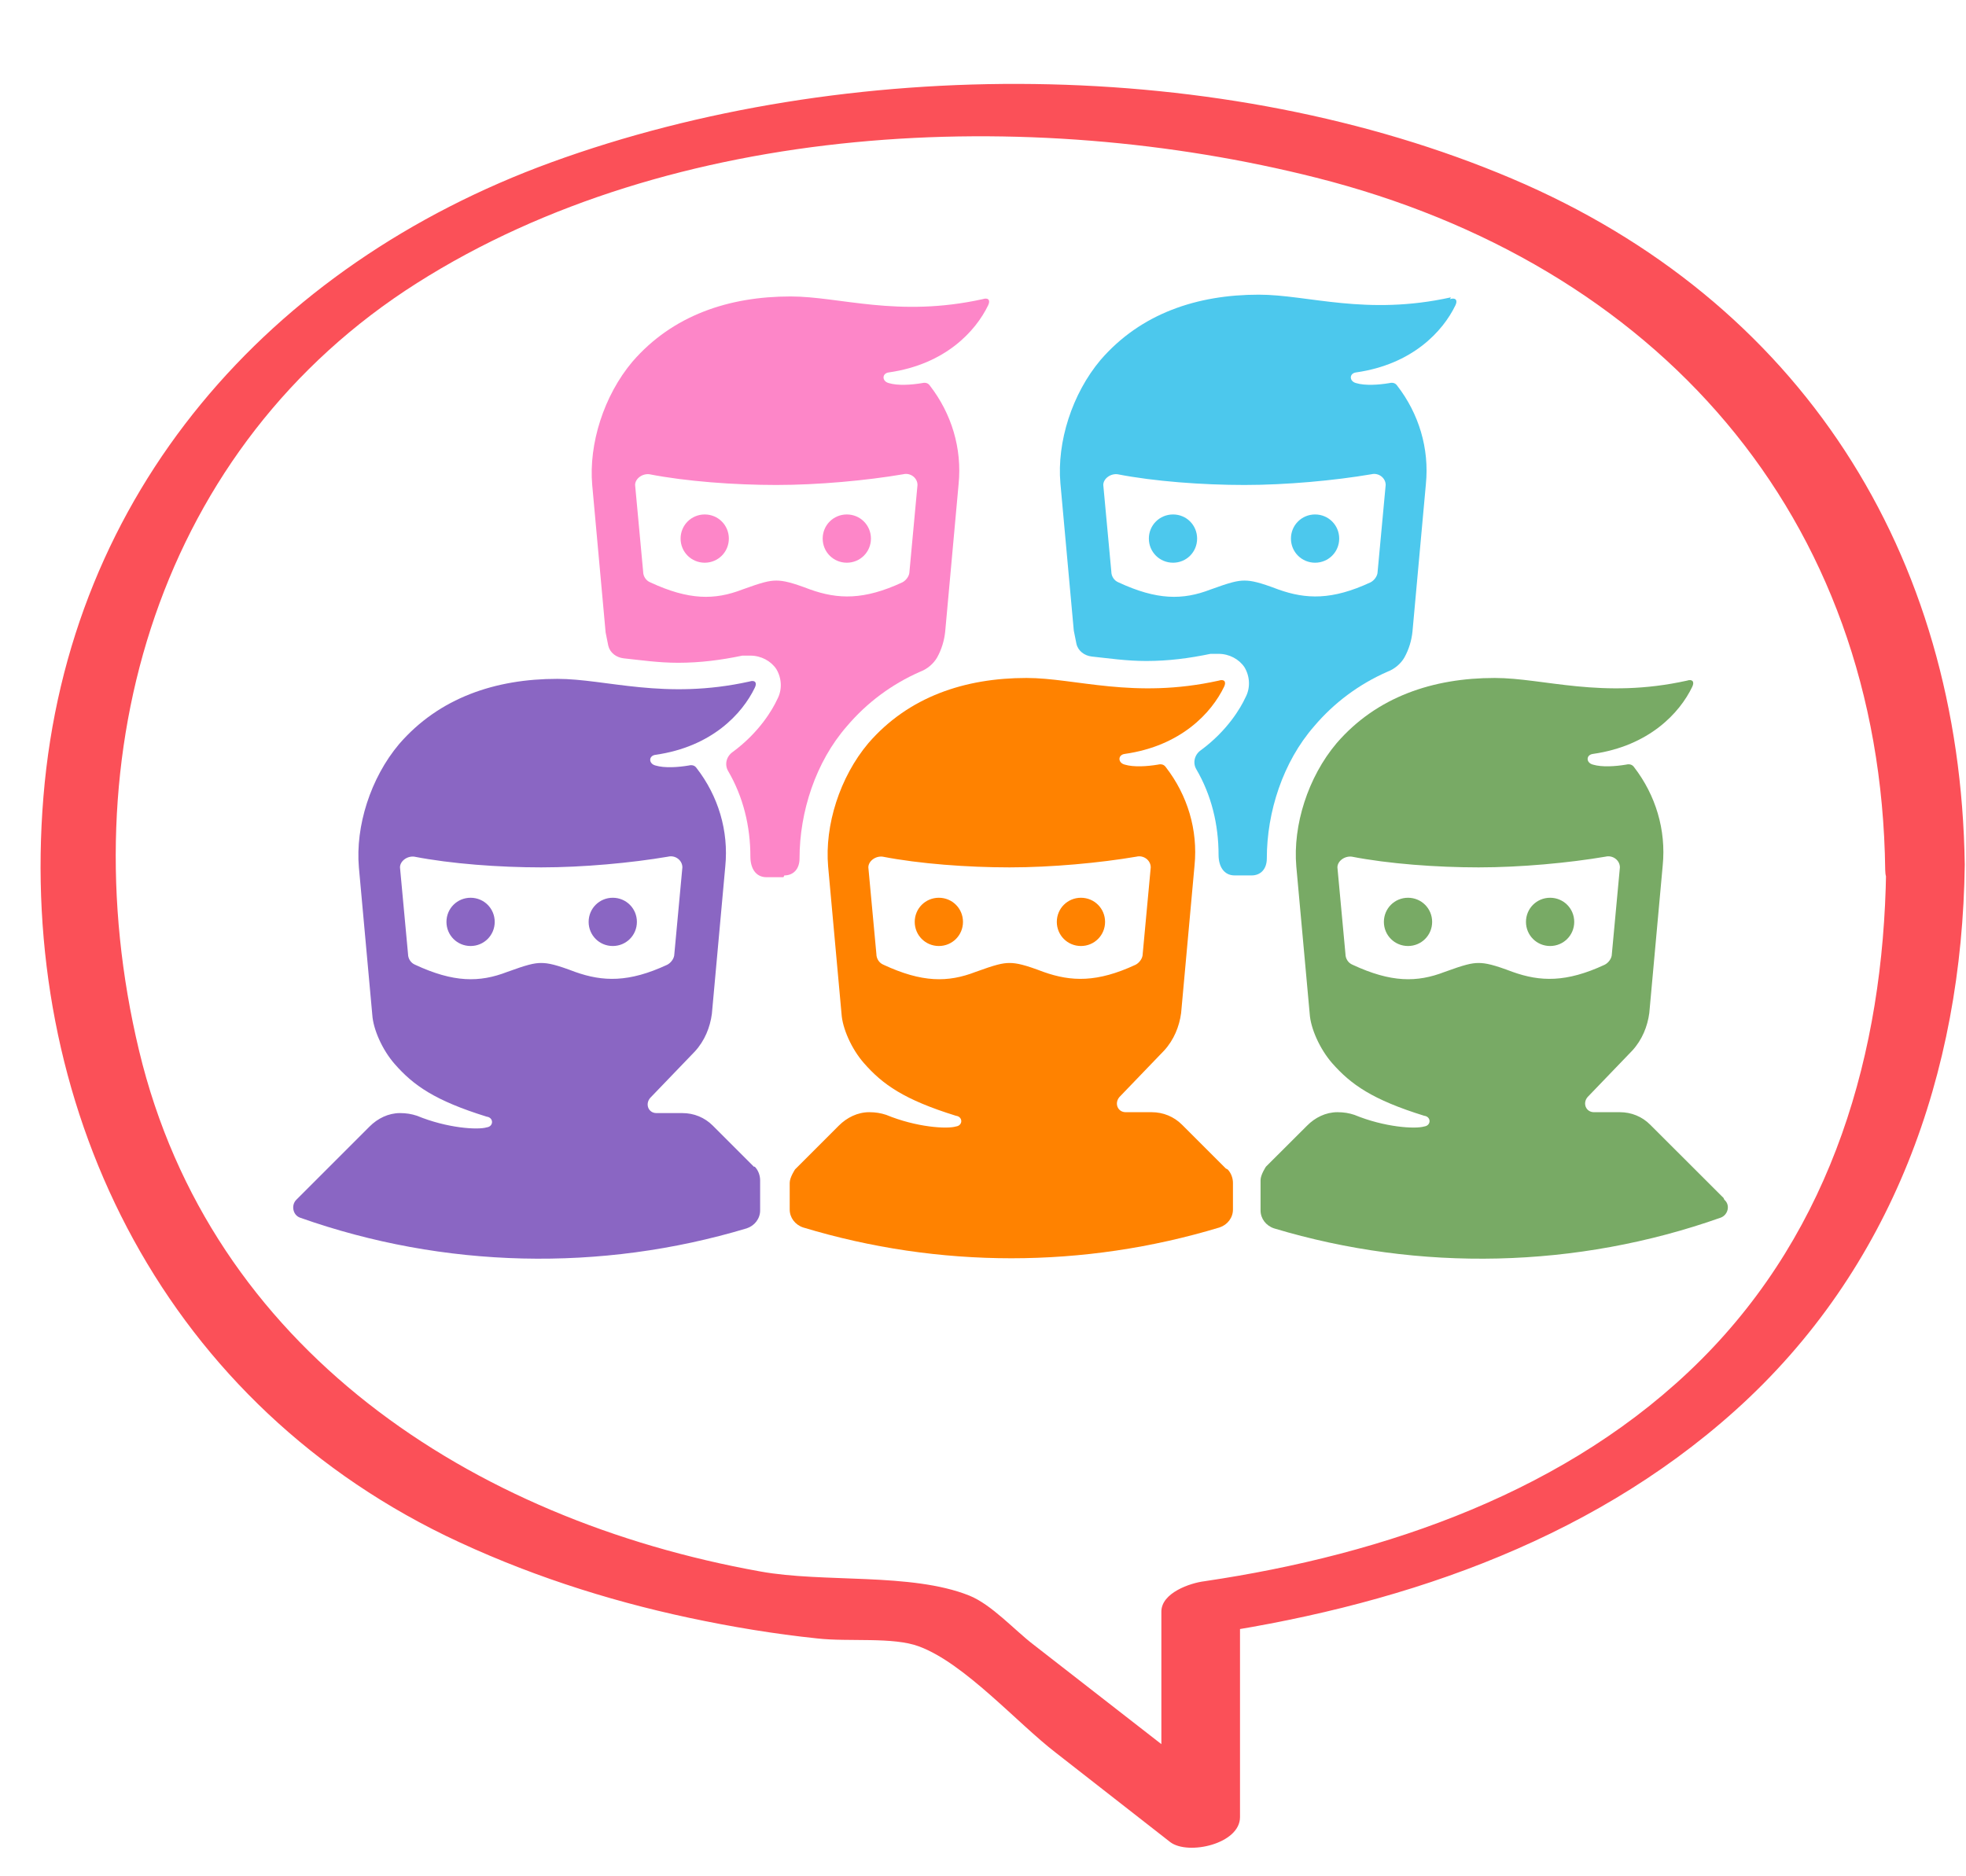
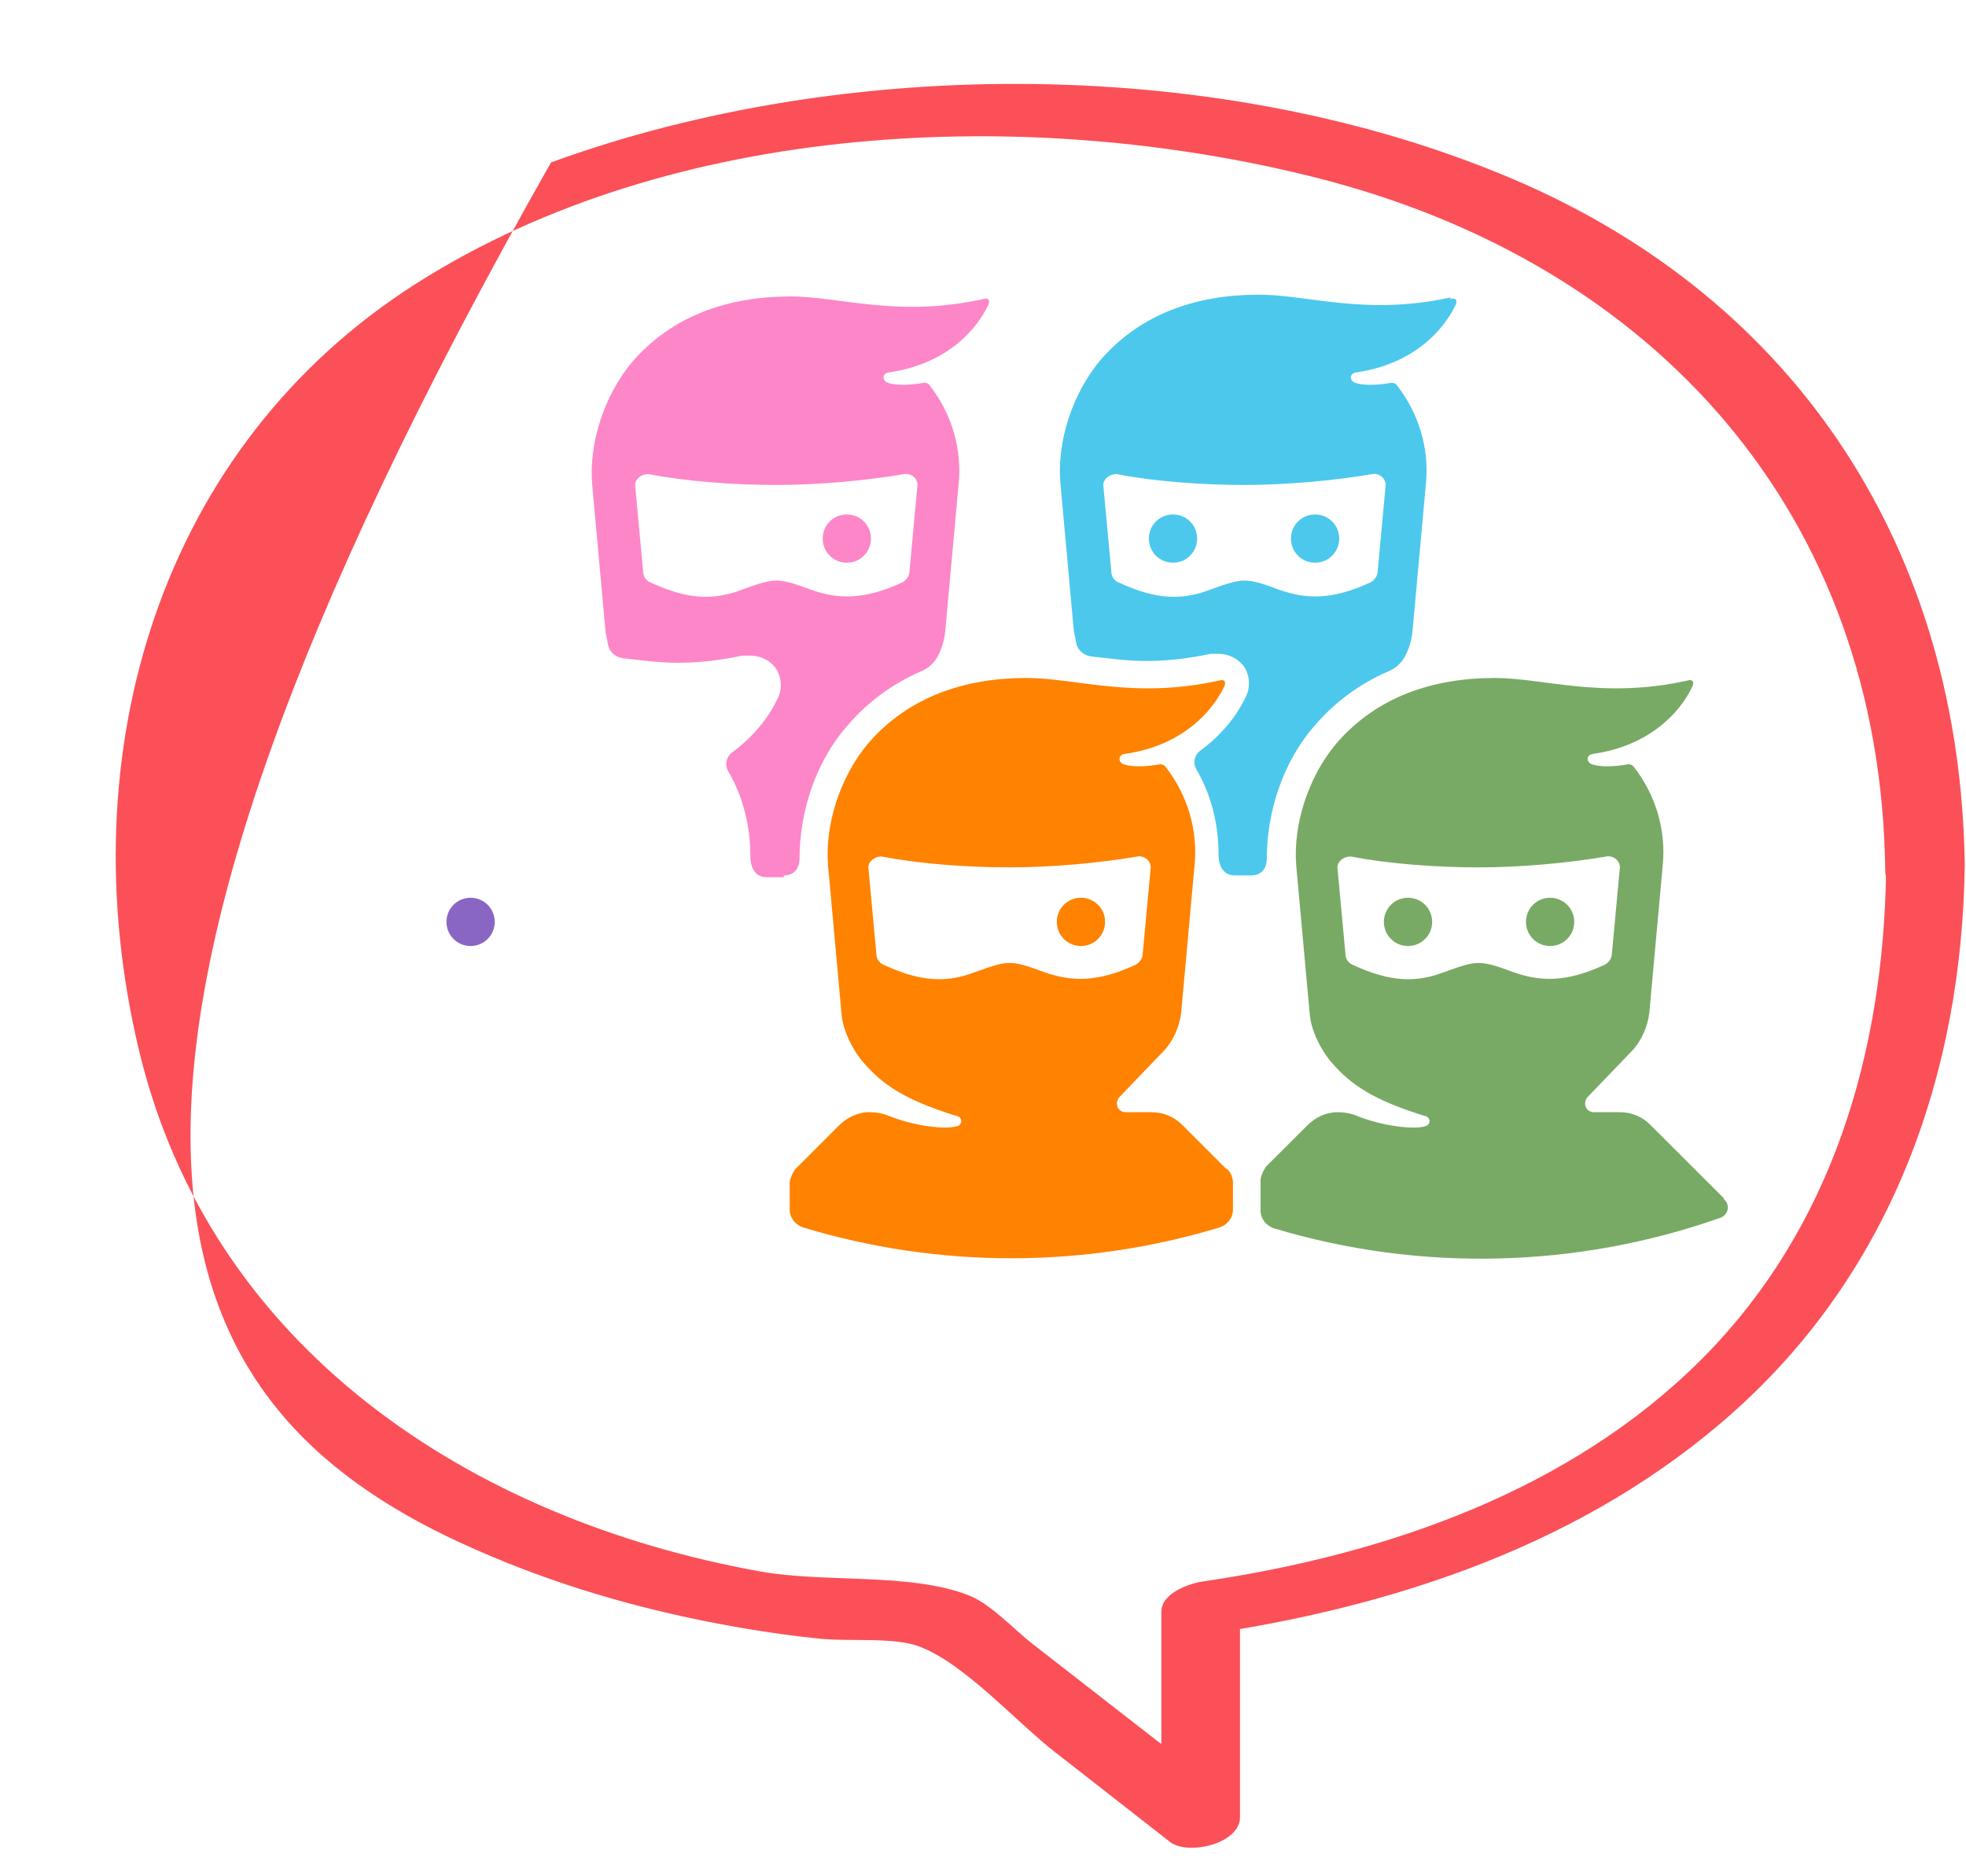
<svg xmlns="http://www.w3.org/2000/svg" width="22" height="21" viewBox="0 0 22 21" fill="none">
  <path d="M8.777 9.798C8.877 9.798 8.947 9.728 8.947 9.608C8.947 9.088 9.127 8.528 9.477 8.128C9.697 7.868 9.977 7.658 10.297 7.518C10.377 7.488 10.447 7.428 10.487 7.358C10.537 7.268 10.567 7.168 10.577 7.068L10.727 5.418C10.767 5.018 10.647 4.628 10.407 4.318C10.387 4.288 10.357 4.278 10.317 4.288C10.197 4.308 10.047 4.318 9.947 4.288C9.867 4.268 9.867 4.178 9.947 4.168C10.577 4.078 10.917 3.708 11.057 3.418C11.087 3.358 11.057 3.328 10.997 3.348C10.047 3.558 9.397 3.318 8.847 3.318C8.157 3.318 7.527 3.528 7.077 4.048C6.757 4.428 6.587 4.968 6.627 5.428L6.777 7.078C6.777 7.078 6.797 7.178 6.807 7.228C6.827 7.308 6.897 7.358 6.977 7.368C7.167 7.388 7.367 7.418 7.587 7.418C7.837 7.418 8.067 7.388 8.307 7.338H8.337H8.397C8.517 7.338 8.627 7.398 8.687 7.488C8.747 7.588 8.757 7.718 8.697 7.828C8.647 7.938 8.497 8.198 8.197 8.418C8.127 8.468 8.107 8.558 8.147 8.628C8.317 8.918 8.397 9.248 8.397 9.588C8.397 9.718 8.457 9.818 8.577 9.818C8.647 9.818 8.707 9.818 8.767 9.818L8.777 9.798ZM8.687 6.498C8.607 6.498 8.527 6.518 8.307 6.598C7.997 6.718 7.707 6.718 7.277 6.518C7.227 6.498 7.197 6.448 7.197 6.398L7.107 5.428C7.107 5.358 7.187 5.298 7.267 5.308C7.677 5.388 8.217 5.428 8.687 5.428C9.157 5.428 9.697 5.378 10.107 5.308C10.187 5.288 10.267 5.348 10.267 5.428L10.177 6.398C10.177 6.448 10.137 6.498 10.097 6.518C9.667 6.718 9.377 6.708 9.067 6.598C8.857 6.518 8.767 6.498 8.687 6.498Z" fill="#FD86C8" />
-   <path d="M7.886 5.758C7.736 5.758 7.616 5.878 7.616 6.028C7.616 6.178 7.736 6.298 7.886 6.298C8.036 6.298 8.156 6.178 8.156 6.028C8.156 5.878 8.036 5.758 7.886 5.758Z" fill="#FD86C8" />
-   <path d="M10.506 10.048C10.356 10.048 10.236 10.168 10.236 10.318C10.236 10.468 10.356 10.588 10.506 10.588C10.656 10.588 10.776 10.468 10.776 10.318C10.776 10.168 10.656 10.048 10.506 10.048Z" fill="#FF8200" />
  <path d="M9.476 6.298C9.626 6.298 9.746 6.178 9.746 6.028C9.746 5.878 9.626 5.758 9.476 5.758C9.326 5.758 9.206 5.878 9.206 6.028C9.206 6.178 9.326 6.298 9.476 6.298Z" fill="#FD86C8" />
  <path d="M13.127 5.758C12.976 5.758 12.856 5.878 12.856 6.028C12.856 6.178 12.976 6.298 13.127 6.298C13.277 6.298 13.396 6.178 13.396 6.028C13.396 5.878 13.277 5.758 13.127 5.758Z" fill="#4CC8ED" />
  <path d="M14.716 6.298C14.866 6.298 14.986 6.178 14.986 6.028C14.986 5.878 14.866 5.758 14.716 5.758C14.566 5.758 14.446 5.878 14.446 6.028C14.446 6.178 14.566 6.298 14.716 6.298Z" fill="#4CC8ED" />
  <path d="M16.236 3.328C15.286 3.538 14.636 3.298 14.086 3.298C13.396 3.298 12.766 3.508 12.316 4.028C11.996 4.408 11.826 4.948 11.866 5.408L12.016 7.058C12.016 7.058 12.036 7.158 12.046 7.208C12.066 7.288 12.136 7.338 12.216 7.348C12.406 7.368 12.606 7.398 12.826 7.398C13.076 7.398 13.306 7.368 13.546 7.318H13.576H13.636C13.756 7.318 13.866 7.378 13.926 7.468C13.986 7.568 13.996 7.698 13.936 7.808C13.886 7.918 13.736 8.178 13.436 8.398C13.366 8.448 13.346 8.538 13.386 8.608C13.556 8.898 13.636 9.228 13.636 9.568C13.636 9.698 13.696 9.798 13.816 9.798H14.006C14.106 9.798 14.176 9.728 14.176 9.608C14.176 9.088 14.356 8.528 14.706 8.128C14.926 7.868 15.206 7.658 15.526 7.518C15.606 7.488 15.676 7.428 15.716 7.358C15.766 7.268 15.796 7.168 15.806 7.068L15.956 5.418C15.996 5.018 15.876 4.628 15.636 4.318C15.616 4.288 15.586 4.278 15.546 4.288C15.426 4.308 15.276 4.318 15.176 4.288C15.096 4.268 15.096 4.178 15.176 4.168C15.806 4.078 16.146 3.708 16.286 3.418C16.316 3.358 16.286 3.328 16.226 3.348L16.236 3.328ZM15.346 5.308C15.426 5.288 15.506 5.348 15.506 5.428L15.416 6.398C15.416 6.448 15.376 6.498 15.336 6.518C14.906 6.718 14.616 6.708 14.306 6.598C14.096 6.518 14.006 6.498 13.926 6.498C13.846 6.498 13.766 6.518 13.546 6.598C13.236 6.718 12.946 6.718 12.516 6.518C12.466 6.498 12.436 6.448 12.436 6.398L12.346 5.428C12.346 5.358 12.426 5.298 12.506 5.308C12.916 5.388 13.456 5.428 13.926 5.428C14.396 5.428 14.936 5.378 15.346 5.308Z" fill="#4CC8ED" />
  <path d="M13.717 13.078L13.227 12.588C13.137 12.498 13.017 12.448 12.887 12.448H12.597C12.507 12.448 12.467 12.348 12.527 12.278L13.027 11.758C13.137 11.638 13.197 11.488 13.217 11.338L13.367 9.688C13.407 9.288 13.287 8.898 13.047 8.588C13.027 8.558 12.997 8.548 12.957 8.558C12.837 8.578 12.687 8.588 12.587 8.558C12.507 8.538 12.507 8.448 12.587 8.438C13.217 8.348 13.557 7.978 13.697 7.688C13.727 7.628 13.697 7.598 13.637 7.618C12.687 7.828 12.037 7.588 11.487 7.588C10.797 7.588 10.167 7.798 9.717 8.318C9.397 8.698 9.227 9.238 9.267 9.698L9.417 11.348C9.427 11.508 9.527 11.738 9.667 11.898C9.877 12.138 10.117 12.308 10.697 12.488C10.777 12.498 10.777 12.598 10.697 12.608C10.597 12.638 10.257 12.618 9.917 12.478C9.857 12.458 9.797 12.448 9.727 12.448C9.597 12.448 9.477 12.508 9.387 12.598L8.897 13.088C8.897 13.088 8.837 13.178 8.837 13.238V13.538C8.837 13.628 8.897 13.708 8.987 13.738C10.507 14.198 12.127 14.198 13.647 13.738C13.737 13.708 13.797 13.628 13.797 13.538V13.238C13.797 13.188 13.777 13.128 13.737 13.088L13.717 13.078ZM11.677 10.878C11.467 10.798 11.377 10.778 11.297 10.778C11.217 10.778 11.137 10.798 10.917 10.878C10.607 10.998 10.317 10.998 9.887 10.798C9.837 10.778 9.807 10.728 9.807 10.678L9.717 9.708C9.717 9.638 9.797 9.578 9.877 9.588C10.287 9.668 10.827 9.708 11.297 9.708C11.767 9.708 12.307 9.658 12.717 9.588C12.797 9.568 12.877 9.628 12.877 9.708L12.787 10.678C12.787 10.728 12.747 10.778 12.707 10.798C12.277 10.998 11.987 10.988 11.677 10.878Z" fill="#FF8200" />
  <path d="M12.096 10.048C11.946 10.048 11.826 10.168 11.826 10.318C11.826 10.468 11.946 10.588 12.096 10.588C12.246 10.588 12.366 10.468 12.366 10.318C12.366 10.168 12.246 10.048 12.096 10.048Z" fill="#FF8200" />
  <path d="M5.266 10.048C5.116 10.048 4.996 10.168 4.996 10.318C4.996 10.468 5.116 10.588 5.266 10.588C5.416 10.588 5.536 10.468 5.536 10.318C5.536 10.168 5.416 10.048 5.266 10.048Z" fill="#8A66C3" />
-   <path d="M6.857 10.048C6.707 10.048 6.587 10.168 6.587 10.318C6.587 10.468 6.707 10.588 6.857 10.588C7.007 10.588 7.127 10.468 7.127 10.318C7.127 10.168 7.007 10.048 6.857 10.048Z" fill="#8A66C3" />
-   <path d="M8.436 13.058L7.976 12.598C7.886 12.508 7.766 12.458 7.636 12.458H7.346C7.256 12.458 7.216 12.358 7.276 12.288L7.776 11.768C7.886 11.648 7.946 11.498 7.966 11.348L8.116 9.698C8.156 9.298 8.036 8.908 7.796 8.598C7.776 8.568 7.746 8.558 7.706 8.568C7.586 8.588 7.436 8.598 7.336 8.568C7.256 8.548 7.256 8.458 7.336 8.448C7.966 8.358 8.306 7.988 8.446 7.698C8.476 7.638 8.446 7.608 8.386 7.628C7.436 7.838 6.786 7.598 6.236 7.598C5.546 7.598 4.916 7.808 4.466 8.328C4.146 8.708 3.976 9.248 4.016 9.708L4.166 11.358C4.176 11.518 4.276 11.748 4.416 11.908C4.626 12.148 4.866 12.318 5.446 12.498C5.526 12.508 5.526 12.608 5.446 12.618C5.346 12.648 5.006 12.628 4.666 12.488C4.606 12.468 4.546 12.458 4.476 12.458C4.346 12.458 4.226 12.518 4.136 12.608L3.316 13.428C3.256 13.488 3.276 13.598 3.356 13.628C4.966 14.198 6.726 14.238 8.356 13.748C8.446 13.718 8.506 13.638 8.506 13.548V13.208C8.506 13.158 8.486 13.098 8.446 13.058H8.436ZM6.436 10.878C6.226 10.798 6.136 10.778 6.056 10.778C5.976 10.778 5.896 10.798 5.676 10.878C5.366 10.998 5.076 10.998 4.646 10.798C4.596 10.778 4.566 10.728 4.566 10.678L4.476 9.708C4.476 9.638 4.556 9.578 4.636 9.588C5.046 9.668 5.586 9.708 6.056 9.708C6.526 9.708 7.066 9.658 7.476 9.588C7.556 9.568 7.636 9.628 7.636 9.708L7.546 10.678C7.546 10.728 7.506 10.778 7.466 10.798C7.036 10.998 6.746 10.988 6.436 10.878Z" fill="#8A66C3" />
  <path d="M15.756 10.048C15.606 10.048 15.486 10.168 15.486 10.318C15.486 10.468 15.606 10.588 15.756 10.588C15.906 10.588 16.026 10.468 16.026 10.318C16.026 10.168 15.906 10.048 15.756 10.048Z" fill="#78AA65" />
  <path d="M19.287 13.408L18.466 12.588C18.377 12.498 18.256 12.448 18.127 12.448H17.837C17.747 12.448 17.706 12.348 17.766 12.278L18.266 11.758C18.376 11.638 18.436 11.488 18.456 11.338L18.606 9.688C18.646 9.288 18.526 8.898 18.287 8.588C18.267 8.558 18.236 8.548 18.196 8.558C18.076 8.578 17.926 8.588 17.826 8.558C17.746 8.538 17.746 8.448 17.826 8.438C18.456 8.348 18.797 7.978 18.936 7.688C18.966 7.628 18.936 7.598 18.877 7.618C17.927 7.828 17.276 7.588 16.726 7.588C16.036 7.588 15.406 7.798 14.957 8.318C14.636 8.698 14.466 9.238 14.506 9.698L14.656 11.348C14.666 11.508 14.767 11.738 14.906 11.898C15.117 12.138 15.357 12.308 15.937 12.488C16.017 12.498 16.017 12.598 15.937 12.608C15.836 12.638 15.496 12.618 15.156 12.478C15.097 12.458 15.037 12.448 14.966 12.448C14.836 12.448 14.716 12.508 14.627 12.598L14.166 13.058C14.166 13.058 14.106 13.148 14.106 13.208V13.548C14.106 13.638 14.166 13.718 14.256 13.748C15.886 14.238 17.646 14.198 19.256 13.628C19.336 13.598 19.366 13.488 19.296 13.428L19.287 13.408ZM16.927 10.878C16.716 10.798 16.626 10.778 16.546 10.778C16.466 10.778 16.386 10.798 16.166 10.878C15.856 10.998 15.566 10.998 15.136 10.798C15.086 10.778 15.056 10.728 15.056 10.678L14.966 9.708C14.966 9.638 15.046 9.578 15.127 9.588C15.537 9.668 16.076 9.708 16.546 9.708C17.016 9.708 17.556 9.658 17.966 9.588C18.047 9.568 18.127 9.628 18.127 9.708L18.037 10.678C18.037 10.728 17.997 10.778 17.956 10.798C17.526 10.998 17.236 10.988 16.927 10.878Z" fill="#78AA65" />
  <path d="M17.346 10.048C17.196 10.048 17.076 10.168 17.076 10.318C17.076 10.468 17.196 10.588 17.346 10.588C17.496 10.588 17.616 10.468 17.616 10.318C17.616 10.168 17.496 10.048 17.346 10.048Z" fill="#78AA65" />
-   <path d="M21.986 9.678C21.936 6.188 20.146 3.368 16.916 1.998C13.686 0.628 9.486 0.608 6.166 1.818C3.016 2.968 0.766 5.508 0.486 8.918C0.206 12.328 1.766 15.618 4.986 17.188C5.856 17.608 6.776 17.908 7.716 18.108C8.186 18.208 8.666 18.288 9.146 18.338C9.496 18.378 9.996 18.318 10.286 18.428C10.796 18.618 11.386 19.288 11.816 19.618L13.096 20.618C13.296 20.768 13.876 20.638 13.876 20.338V17.968L13.396 18.308C15.576 17.998 17.746 17.288 19.416 15.788C21.176 14.208 21.956 12.008 21.986 9.678C21.986 9.238 21.116 9.378 21.106 9.748C21.076 11.778 20.506 13.748 19.036 15.218C17.566 16.688 15.506 17.398 13.476 17.698C13.316 17.718 12.996 17.828 12.996 18.038V20.408L13.776 20.128L11.566 18.408C11.356 18.248 11.096 17.958 10.846 17.858C10.196 17.598 9.216 17.718 8.506 17.588C5.276 17.008 2.356 15.098 1.556 11.758C0.756 8.418 1.796 4.988 4.666 3.168C7.536 1.348 11.516 1.178 14.726 1.988C18.526 2.948 21.046 5.758 21.096 9.738C21.096 10.178 21.976 10.028 21.976 9.668L21.986 9.678Z" fill="#FB5058" />
+   <path d="M21.986 9.678C21.936 6.188 20.146 3.368 16.916 1.998C13.686 0.628 9.486 0.608 6.166 1.818C0.206 12.328 1.766 15.618 4.986 17.188C5.856 17.608 6.776 17.908 7.716 18.108C8.186 18.208 8.666 18.288 9.146 18.338C9.496 18.378 9.996 18.318 10.286 18.428C10.796 18.618 11.386 19.288 11.816 19.618L13.096 20.618C13.296 20.768 13.876 20.638 13.876 20.338V17.968L13.396 18.308C15.576 17.998 17.746 17.288 19.416 15.788C21.176 14.208 21.956 12.008 21.986 9.678C21.986 9.238 21.116 9.378 21.106 9.748C21.076 11.778 20.506 13.748 19.036 15.218C17.566 16.688 15.506 17.398 13.476 17.698C13.316 17.718 12.996 17.828 12.996 18.038V20.408L13.776 20.128L11.566 18.408C11.356 18.248 11.096 17.958 10.846 17.858C10.196 17.598 9.216 17.718 8.506 17.588C5.276 17.008 2.356 15.098 1.556 11.758C0.756 8.418 1.796 4.988 4.666 3.168C7.536 1.348 11.516 1.178 14.726 1.988C18.526 2.948 21.046 5.758 21.096 9.738C21.096 10.178 21.976 10.028 21.976 9.668L21.986 9.678Z" fill="#FB5058" />
</svg>